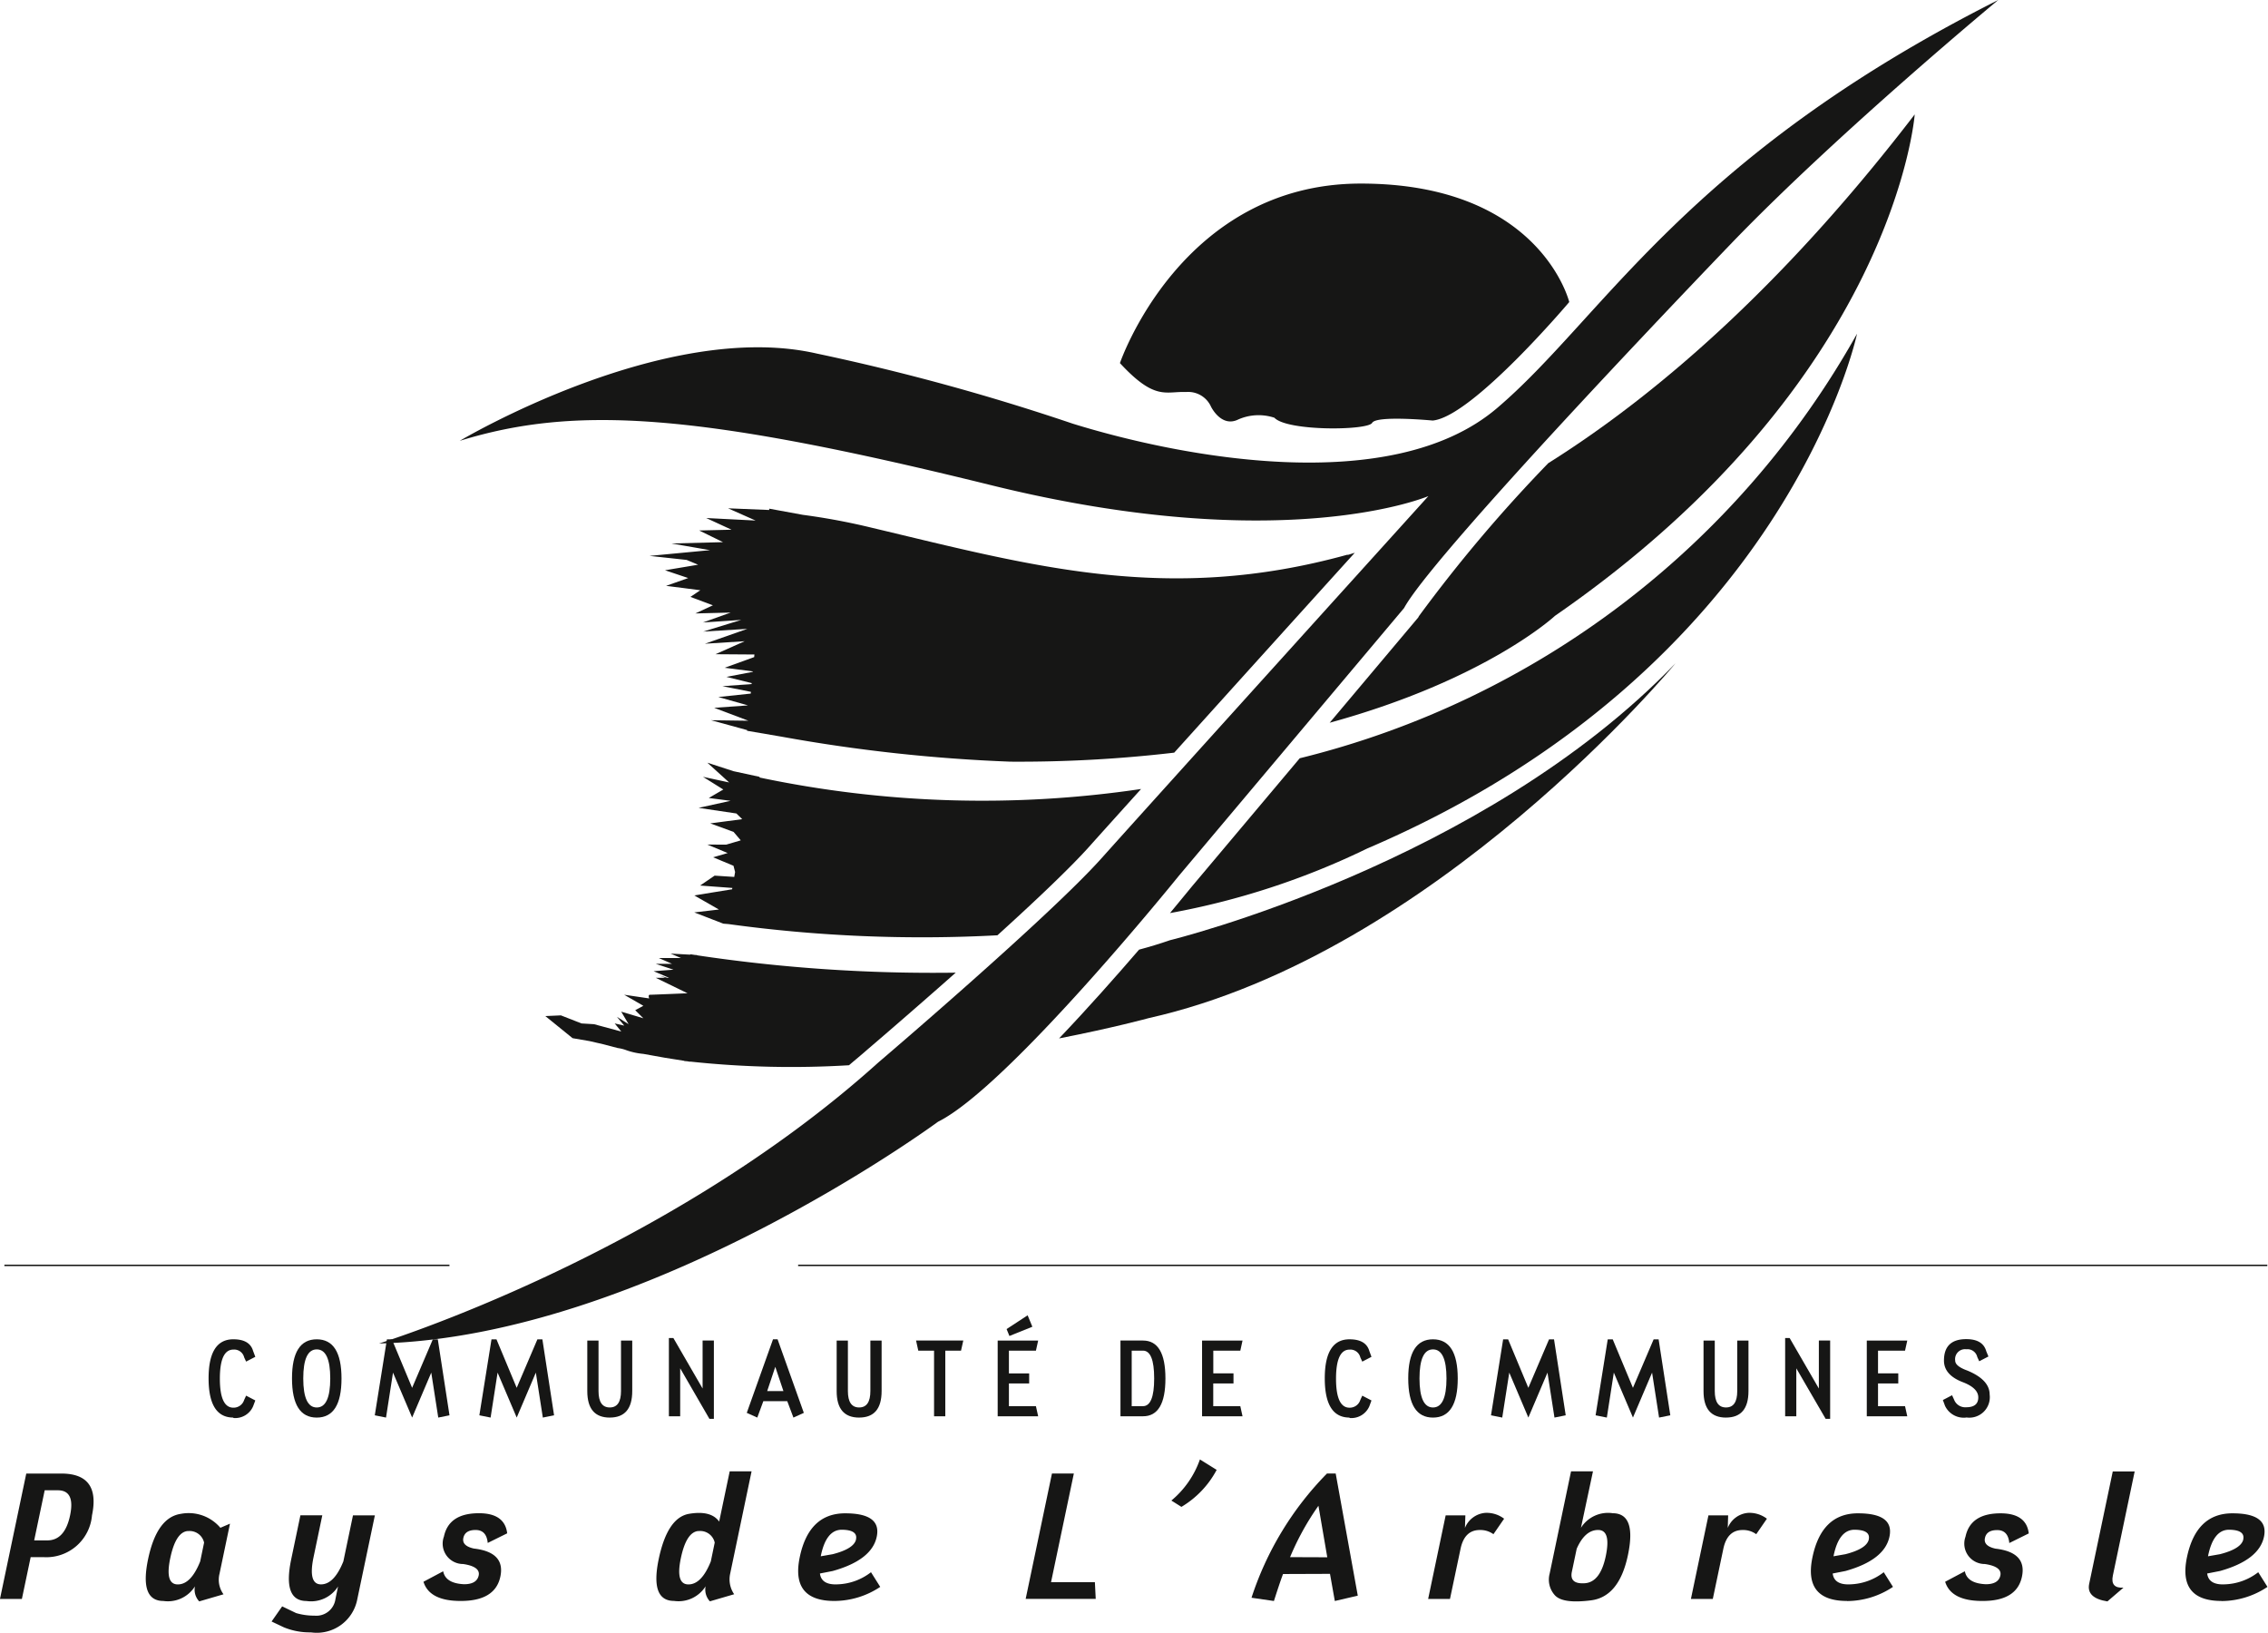
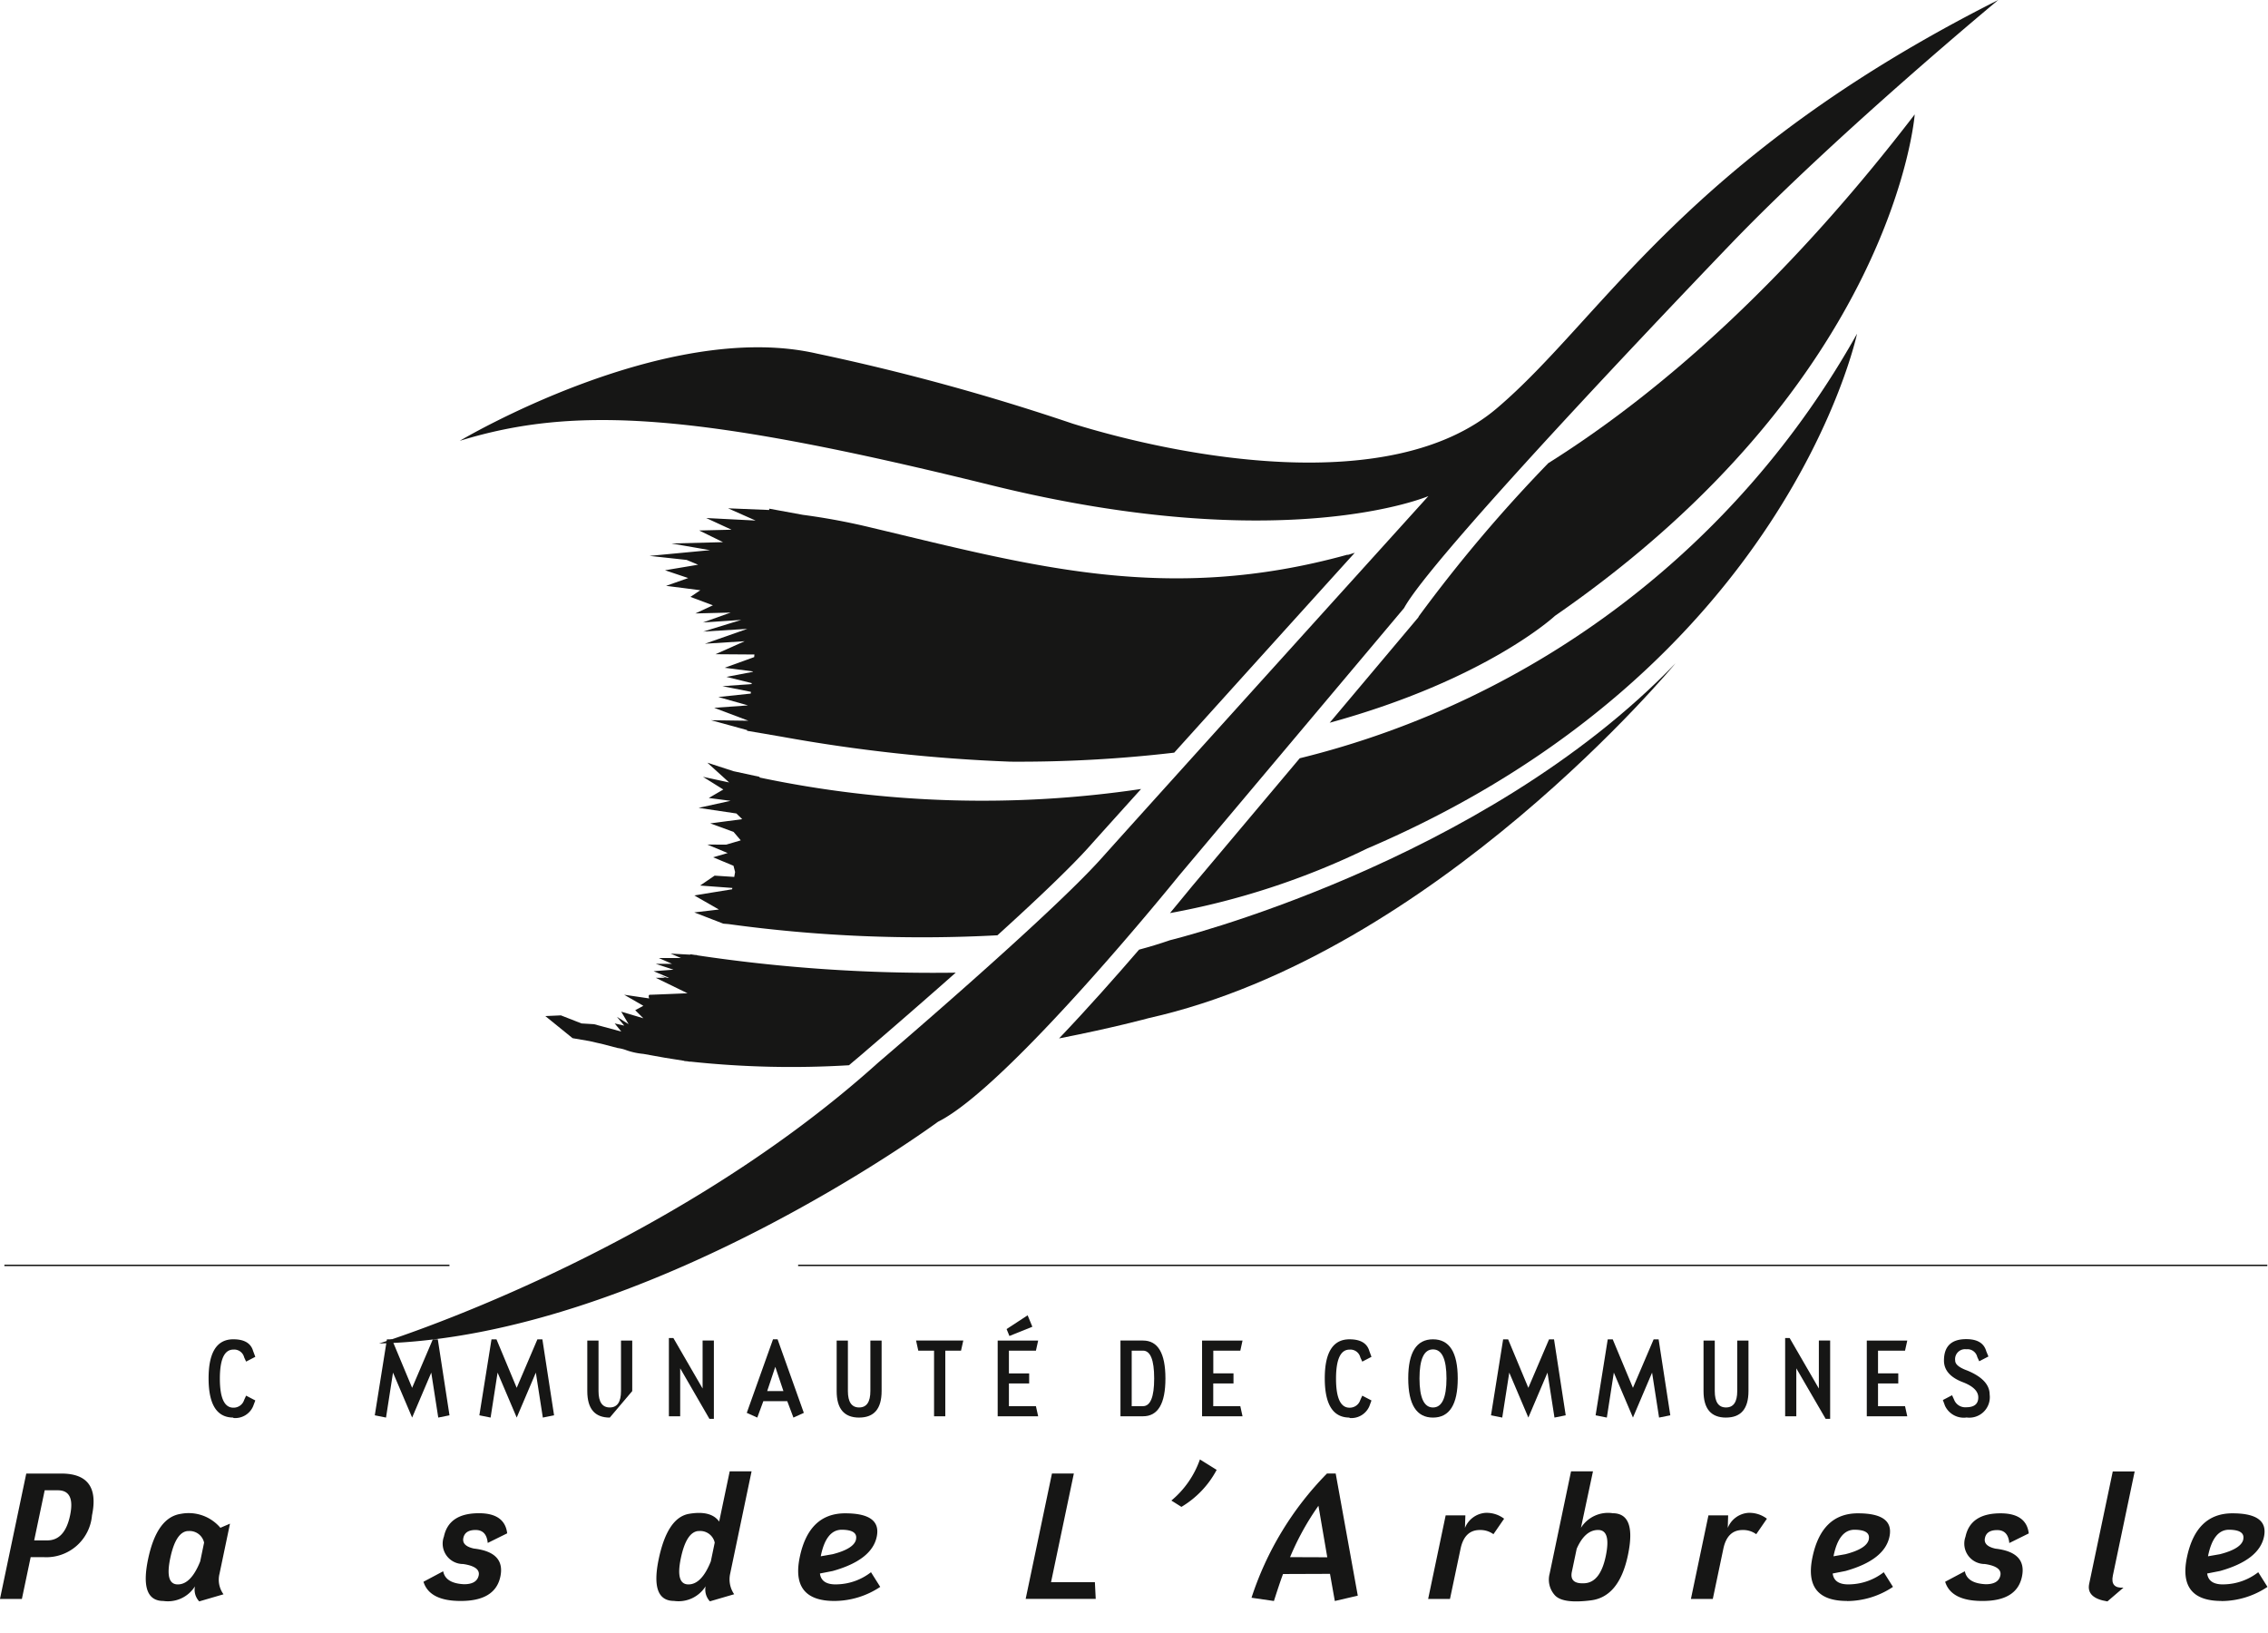
<svg xmlns="http://www.w3.org/2000/svg" id="Logo_CCPA" viewBox="0 0 116.46 83.84">
  <path id="Tracé_257" data-name="Tracé 257" d="M38.835,74.786H15.981m116.2,0H56.739" transform="translate(-15.756 -9.812)" fill="none" stroke="#161615" stroke-width="0.073" />
-   <path id="Tracé_258" data-name="Tracé 258" d="M66.376,35.083s3.138-9.218,12.365-9.218,10.707,6.083,10.707,6.083-4.984,5.9-7.013,6.085c0,0-2.888-.276-3.108.119s-4.359.439-5.02-.263a2.583,2.583,0,0,0-1.848.086c-.881.442-1.409-.66-1.409-.66a1.285,1.285,0,0,0-1.275-.747c-1.059-.043-1.6.461-3.4-1.485" transform="translate(-8.868 -16.439)" fill="#161615" />
  <path id="Tracé_259" data-name="Tracé 259" d="M26.477,82.148q-1.27,0-1.271-2.01t1.271-2.009c.562,0,.9.2,1.015.6l.113.3-.472.245-.1-.216a.525.525,0,0,0-.555-.4c-.463,0-.693.5-.693,1.491s.231,1.491.693,1.491a.567.567,0,0,0,.555-.4l.1-.217.472.246-.113.3a1,1,0,0,1-1.015.6" transform="translate(-14.495 -9.359)" fill="#161615" />
-   <path id="Tracé_260" data-name="Tracé 260" d="M30.938,80.139c0-.992-.231-1.491-.693-1.491s-.693.5-.693,1.491.232,1.491.693,1.491.693-.5.693-1.491m-.693,2.01q-1.27,0-1.271-2.01t1.271-2.009q1.27,0,1.271,2.009t-1.271,2.01" transform="translate(-13.98 -9.359)" fill="#161615" />
  <path id="Tracé_261" data-name="Tracé 261" d="M33.291,82.148l-.577-.116.623-3.9h.256l1.038,2.489,1.063-2.489h.256l.6,3.9-.577.116-.359-2.308-.982,2.308-.982-2.308Z" transform="translate(-13.469 -9.359)" fill="#161615" />
  <path id="Tracé_262" data-name="Tracé 262" d="M38.015,82.148l-.577-.116.623-3.9h.256l1.038,2.489,1.063-2.489h.256l.6,3.9-.577.116-.359-2.308-.982,2.308-.982-2.308Z" transform="translate(-12.823 -9.359)" fill="#161615" />
-   <path id="Tracé_263" data-name="Tracé 263" d="M43.469,82.141q-1.156,0-1.155-1.36V78.187h.577V80.78q0,.841.577.841t.577-.841V78.187h.577V80.78q0,1.361-1.155,1.36" transform="translate(-12.157 -9.351)" fill="#161615" />
+   <path id="Tracé_263" data-name="Tracé 263" d="M43.469,82.141q-1.156,0-1.155-1.36V78.187h.577V80.78q0,.841.577.841t.577-.841V78.187h.577V80.78" transform="translate(-12.157 -9.351)" fill="#161615" />
  <path id="Tracé_264" data-name="Tracé 264" d="M46,82.091V78.073h.231l1.5,2.592V78.2h.579v4.02H48.08l-1.5-2.593v2.463Z" transform="translate(-11.653 -9.367)" fill="#161615" />
  <path id="Tracé_265" data-name="Tracé 265" d="M50.982,79.543l-.415,1.244H51.4Zm-1.464,2.363,1.348-3.777H51.1l1.348,3.777-.534.243-.317-.843H50.369l-.311.843Z" transform="translate(-11.172 -9.359)" fill="#161615" />
  <path id="Tracé_266" data-name="Tracé 266" d="M54.734,82.141q-1.156,0-1.155-1.36V78.187h.577V80.78q0,.841.577.841t.577-.841V78.187h.577V80.78q0,1.361-1.155,1.36" transform="translate(-10.617 -9.351)" fill="#161615" />
  <path id="Tracé_267" data-name="Tracé 267" d="M59.591,78.186l-.116.519h-.808v3.37h-.577v-3.37H57.28l-.114-.519Z" transform="translate(-10.127 -9.352)" fill="#161615" />
  <path id="Tracé_268" data-name="Tracé 268" d="M61.311,77.751l1.08-.707.243.587-1.178.475Zm-.458,4.478V78.341h2.079l-.115.519H61.43v1.167h1.04v.517H61.43v1.167h1.387l.115.519Z" transform="translate(-9.623 -9.506)" fill="#161615" />
  <path id="Tracé_269" data-name="Tracé 269" d="M68.131,80.131q0-1.427-.577-1.426h-.577v2.851h.577q.578,0,.577-1.425M66.4,82.075V78.186h1.155q1.153,0,1.154,1.945t-1.154,1.944Z" transform="translate(-8.865 -9.352)" fill="#161615" />
  <path id="Tracé_270" data-name="Tracé 270" d="M70.086,82.076V78.187h2.078l-.114.519H70.663v1.165H71.7v.519h-1.04v1.167H72.05l.114.519Z" transform="translate(-8.361 -9.352)" fill="#161615" />
  <path id="Tracé_271" data-name="Tracé 271" d="M76.9,82.148q-1.27,0-1.271-2.01T76.9,78.13q.842,0,1.017.6l.11.3-.472.245-.1-.216a.525.525,0,0,0-.555-.4c-.461,0-.693.5-.693,1.491s.232,1.491.693,1.491a.567.567,0,0,0,.555-.4l.1-.217.472.246-.11.3a1.008,1.008,0,0,1-1.017.6" transform="translate(-7.603 -9.359)" fill="#161615" />
  <path id="Tracé_272" data-name="Tracé 272" d="M81.364,80.139c0-.992-.231-1.491-.693-1.491s-.693.5-.693,1.491.232,1.491.693,1.491.693-.5.693-1.491m-.693,2.01q-1.27,0-1.271-2.01t1.271-2.009q1.27,0,1.271,2.009t-1.271,2.01" transform="translate(-7.088 -9.359)" fill="#161615" />
  <path id="Tracé_273" data-name="Tracé 273" d="M83.716,82.148l-.577-.116.623-3.9h.256l1.038,2.489,1.063-2.489h.256l.6,3.9-.577.116-.359-2.308-.982,2.308-.98-2.308Z" transform="translate(-6.577 -9.359)" fill="#161615" />
  <path id="Tracé_274" data-name="Tracé 274" d="M88.441,82.148l-.577-.116.623-3.9h.256l1.038,2.489,1.063-2.489H91.1l.6,3.9-.577.116-.359-2.308-.982,2.308L88.8,79.84Z" transform="translate(-5.931 -9.359)" fill="#161615" />
  <path id="Tracé_275" data-name="Tracé 275" d="M93.895,82.141q-1.156,0-1.155-1.36V78.187h.577V80.78q0,.841.577.841t.577-.841V78.187h.577V80.78q0,1.361-1.155,1.36" transform="translate(-5.265 -9.351)" fill="#161615" />
  <path id="Tracé_276" data-name="Tracé 276" d="M96.427,82.091V78.073h.231l1.5,2.592V78.2h.58v4.02h-.232L97,79.628v2.463Z" transform="translate(-4.761 -9.367)" fill="#161615" />
  <path id="Tracé_277" data-name="Tracé 277" d="M100.115,82.076V78.187h2.079l-.115.519h-1.387v1.165h1.04v.519h-1.04v1.167h1.387l.115.519Z" transform="translate(-4.257 -9.352)" fill="#161615" />
  <path id="Tracé_278" data-name="Tracé 278" d="M104.749,82.148a1.065,1.065,0,0,1-1.086-.6l-.111-.3.472-.246.1.217a.614.614,0,0,0,.623.4c.415,0,.623-.168.623-.506q0-.467-.762-.77-1-.37-1-1.122,0-1.1,1.144-1.1c.571,0,.912.207,1.028.622l.111.269-.472.245-.1-.216a.519.519,0,0,0-.567-.4.51.51,0,0,0-.567.584q0,.286.625.51,1.142.475,1.144,1.227a1.053,1.053,0,0,1-1.2,1.18" transform="translate(-3.787 -9.359)" fill="#161615" />
  <path id="Tracé_279" data-name="Tracé 279" d="M48.212,60.773v-.01l-.111-.007-.216-.032-.042.017-.992-.054.53.227H46.244l.683.3h-.834l.908.3-1.021.077.793.34h-.088c-.259-.068-.455-.132-.455-.132.131.048.231.087.343.132h-.482l1.628.793s-1.816.077-1.929.077-.039.188-.039.188L44.467,62.8l.984.567-.417.227.417.414-1.136-.339.379.642-.6-.378.376.452-.491-.112.34.417-1.4-.378-.643-.039-1.058-.414-.8.036,1.4,1.135.87.15.723.166.72.19a2.055,2.055,0,0,1,.455.114,3.567,3.567,0,0,0,.865.187l1.116.2.966.153.041.016.128.01.151.025v-.009a48.839,48.839,0,0,0,8.159.188c.311-.269.63-.526.938-.8.042-.035,2.119-1.808,4.542-3.954a81.756,81.756,0,0,1-13.283-.891" transform="translate(-12.416 -11.722)" fill="#161615" />
  <path id="Tracé_280" data-name="Tracé 280" d="M67.735,62.262c-1.187,1.378-2.631,3.01-4.108,4.559,2.805-.548,4.592-1.039,4.592-1.039,14.734-3.3,27.062-18.224,27.062-18.224-9.921,10.315-25.96,14.221-25.96,14.221q-.771.267-1.586.484" transform="translate(-9.244 -13.501)" fill="#161615" />
  <path id="Tracé_281" data-name="Tracé 281" d="M37.049,40.2s10.519-6.272,18.332-4.482a115.081,115.081,0,0,1,13.144,3.6c5.446,1.69,16.334,3.833,21.778-.789s9.642-12.849,25.749-20.966c0,0-8.166,6.764-13.612,12.4,0,0-15.312,15.891-16.9,18.823L73.971,62.54S65.238,73.361,61.608,75.164c0,0-14.972,11.048-28.7,11.385,0,0,14.634-4.51,25.635-14.428,0,0,8.734-7.44,11.457-10.483s16.788-18.6,16.788-18.6S79.415,46.2,64.33,42.476,43,38.367,37.049,40.2" transform="translate(-13.442 -17.564)" fill="#161615" />
  <path id="Tracé_282" data-name="Tracé 282" d="M50.5,52.816l0-.035-1.341-.29-1.341-.436,1.12,1.015-1.344-.29,1.043.652-.746.435,1.12.145-1.642.362,1.939.288.3.292-1.64.217,1.194.436.363.424,0,.014-.733.215H47.82l1.042.434-.745.218,1.043.435.083.321-.044.252-1.008-.066-.745.509,1.656.123-.013.069-1.943.315,1.266.724-1.266.148,1.491.578.268.022a72.919,72.919,0,0,0,13.809.575c1.893-1.716,3.7-3.425,4.69-4.527.526-.589,1.486-1.654,2.686-2.985A55.487,55.487,0,0,1,50.5,52.816" transform="translate(-11.496 -12.892)" fill="#161615" />
  <path id="Tracé_283" data-name="Tracé 283" d="M66.266,55.668c-.286.318-.539.6-.725.808.186-.211.439-.491.725-.808" transform="translate(-8.982 -12.402)" fill="#161615" />
  <path id="Tracé_284" data-name="Tracé 284" d="M75.3,54.455l-5.54,6.586c-.074.09-.491.6-1.123,1.364a39.162,39.162,0,0,0,10.12-3.313c21.549-9.212,25.159-26.436,25.159-26.436A45.156,45.156,0,0,1,75.3,54.455" transform="translate(-8.559 -15.52)" fill="#161615" />
  <path id="Tracé_285" data-name="Tracé 285" d="M80.968,42.931c-9.248,2.555-16.135.589-24.4-1.375A33.589,33.589,0,0,0,53,40.886l-1.724-.316-.007.067-2.111-.086,1.414.628-2.535-.129,1.3.6-1.663.039,1.226.6-2.646.068,1.977.343-3.107.294,1.907.207.59.246-1.7.285,1.191.4-1.136.4,1.758.226-.509.341,1.154.433-.9.417,1.814-.045-1.425.508,1.965-.131-1.952.6,2.265-.14-2.176.763,2.041-.129-1.5.668,2,.014-.011.133-1.517.548,1.444.186,0,.024-1.352.259,1.294.318,0,.05-1.5.109,1.463.29-.009.09-1.666.176,1.525.43-1.737.125,1.739.656v.007l-1.9-.026,1.851.506,0,.036,1.756.3a83.481,83.481,0,0,0,11.766,1.286,68.485,68.485,0,0,0,8.411-.463c2.97-3.293,6.678-7.4,9.271-10.263-.122.035-.244.079-.366.112" transform="translate(-11.773 -14.45)" fill="#161615" />
  <path id="Tracé_286" data-name="Tracé 286" d="M87.069,40.653A75.483,75.483,0,0,0,80.434,48.5l-.041.077-.058.067-4.484,5.33c8.06-2.213,11.57-5.49,11.57-5.49,17.462-12.07,18.471-25.746,18.471-25.746-6.171,8.048-12.583,13.995-18.823,17.912" transform="translate(-7.573 -16.863)" fill="#161615" />
  <path id="Tracé_287" data-name="Tracé 287" d="M19.382,86.346q.269-1.286-.63-1.286h-.674l-.54,2.573h.674q.9,0,1.17-1.286m-3.6,4.293,1.35-6.439h1.8q2.024,0,1.575,2.146a2.353,2.353,0,0,1-2.475,2.147h-.674l-.451,2.146Z" transform="translate(-15.783 -8.537)" fill="#161615" />
  <path id="Tracé_288" data-name="Tracé 288" d="M24.524,86.908q-.619.053-.9,1.4t.392,1.341q.675,0,1.147-1.181l.2-.965a.763.763,0,0,0-.842-.59M23.276,90.5q-1.238,0-.789-2.146t1.681-2.328a2.134,2.134,0,0,1,2.031.716l.494-.212-.539,2.574a1.268,1.268,0,0,0,.206,1.053l-1.246.364a.874.874,0,0,1-.221-.772,1.64,1.64,0,0,1-1.619.751" transform="translate(-14.883 -8.293)" fill="#161615" />
-   <path id="Tracé_289" data-name="Tracé 289" d="M29.847,90.489q-1.238,0-.787-2.145l.472-2.255h1.124l-.449,2.146q-.292,1.4.382,1.4t1.148-1.18l.494-2.362h1.124l-.9,4.293A2.117,2.117,0,0,1,30.072,92.1a3.5,3.5,0,0,1-1.387-.258l-.633-.3.543-.777.716.344a3.282,3.282,0,0,0,.94.132.991.991,0,0,0,1.081-.857l.133-.643a1.638,1.638,0,0,1-1.619.749" transform="translate(-14.106 -8.281)" fill="#161615" />
  <path id="Tracé_290" data-name="Tracé 290" d="M36.82,90.5q-1.6,0-1.907-.986l1.012-.538c.08.414.436.636,1.075.665.434,0,.684-.151.748-.45s-.2-.5-.8-.588a1.047,1.047,0,0,1-.985-1.408q.251-1.2,1.8-1.2c.885,0,1.367.346,1.449,1.032l-1,.494q-.063-.666-.624-.665c-.361,0-.569.136-.627.408s.124.453.541.545q1.623.186,1.359,1.44T36.82,90.5" transform="translate(-13.168 -8.294)" fill="#161615" />
  <path id="Tracé_291" data-name="Tracé 291" d="M47.59,87.164q-.619.053-.9,1.4t.393,1.342q.675,0,1.147-1.182l.2-.965a.763.763,0,0,0-.842-.59M50.323,84.1l-1.1,5.258a1.347,1.347,0,0,0,.206,1.053l-1.246.364a.88.88,0,0,1-.221-.772,1.641,1.641,0,0,1-1.619.751q-1.238,0-.789-2.146t1.569-2.328c.746-.124,1.258.01,1.536.4L49.2,84.1Z" transform="translate(-11.73 -8.55)" fill="#161615" />
  <path id="Tracé_292" data-name="Tracé 292" d="M54.81,87.337c.067-.321-.173-.487-.718-.494s-.909.446-1.092,1.363l.613-.107c.73-.187,1.131-.441,1.2-.762M53.7,90.5q-2.249,0-1.778-2.252T54.259,86q1.867,0,1.616,1.2t-2.263,1.762l-.654.128c.051.4.358.587.917.556a2.954,2.954,0,0,0,1.705-.622l.474.753A4.268,4.268,0,0,1,53.7,90.5" transform="translate(-10.855 -8.294)" fill="#161615" />
  <path id="Tracé_293" data-name="Tracé 293" d="M62.117,90.638l1.35-6.438h1.124L63.42,89.78h2.252l.043.858Z" transform="translate(-9.45 -8.537)" fill="#161615" />
  <path id="Tracé_294" data-name="Tracé 294" d="M68.7,85.673a4.8,4.8,0,0,0,1.466-2.111l.86.536a4.86,4.86,0,0,1-1.81,1.9Z" transform="translate(-8.551 -8.623)" fill="#161615" />
  <path id="Tracé_295" data-name="Tracé 295" d="M76.211,88.5l-.454-2.645A13.673,13.673,0,0,0,74.3,88.493ZM72.32,90.578A16.284,16.284,0,0,1,76.194,84.2h.449l1.134,6.271-1.179.274-.248-1.394-2.412.009c-.148.4-.3.863-.467,1.385Z" transform="translate(-8.056 -8.537)" fill="#161615" />
  <path id="Tracé_296" data-name="Tracé 296" d="M81.421,90.4H80.3l.9-4.293h1.012l-.022.645a1.234,1.234,0,0,1,1.039-.773,1.478,1.478,0,0,1,.972.3l-.548.795a1.14,1.14,0,0,0-.7-.215c-.524,0-.853.321-.989.965Z" transform="translate(-6.966 -8.296)" fill="#161615" />
  <path id="Tracé_297" data-name="Tracé 297" d="M87.595,89.846q.8-.053,1.08-1.394t-.393-1.341c-.451,0-.817.321-1.1.965l-.248,1.18q-.135.644.664.59m1.429-3.595q1.236,0,.787,2.146t-1.9,2.328c-.972.124-1.589.034-1.857-.267a1.193,1.193,0,0,1-.265-1.1l1.1-5.257h1.126L87.4,87a1.644,1.644,0,0,1,1.621-.751" transform="translate(-6.22 -8.55)" fill="#161615" />
  <path id="Tracé_298" data-name="Tracé 298" d="M93.294,90.4H92.17l.9-4.293h1.012l-.02.645a1.231,1.231,0,0,1,1.038-.773,1.478,1.478,0,0,1,.972.3l-.548.795a1.14,1.14,0,0,0-.7-.215c-.524,0-.853.321-.989.965Z" transform="translate(-5.343 -8.296)" fill="#161615" />
  <path id="Tracé_299" data-name="Tracé 299" d="M100.561,87.337c.067-.321-.173-.487-.718-.494s-.909.446-1.092,1.363l.613-.107c.73-.187,1.131-.441,1.2-.762M99.447,90.5q-2.249,0-1.775-2.252T100.01,86q1.867,0,1.614,1.2t-2.261,1.762l-.654.128c.051.4.358.587.917.556a2.954,2.954,0,0,0,1.705-.622l.474.753a4.268,4.268,0,0,1-2.359.728" transform="translate(-4.602 -8.294)" fill="#161615" />
  <path id="Tracé_300" data-name="Tracé 300" d="M105.562,90.5q-1.6,0-1.907-.986l1.012-.538c.08.414.436.636,1.075.665.434,0,.684-.151.748-.45s-.2-.5-.8-.588A1.048,1.048,0,0,1,104.7,87.2q.252-1.2,1.8-1.2c.885,0,1.367.346,1.449,1.032l-1,.494q-.063-.666-.624-.665c-.361,0-.569.136-.627.408s.124.453.541.545q1.623.186,1.359,1.44T105.562,90.5" transform="translate(-3.773 -8.294)" fill="#161615" />
  <path id="Tracé_301" data-name="Tracé 301" d="M111.1,90.779q-1.088-.172-.937-.9l1.212-5.774H112.5l-1.12,5.345c-.093.443.089.652.544.622Z" transform="translate(-2.886 -8.55)" fill="#161615" />
  <path id="Tracé_302" data-name="Tracé 302" d="M117.479,87.337c.067-.321-.173-.487-.718-.494s-.909.446-1.092,1.363l.613-.107c.73-.187,1.131-.441,1.2-.762M116.365,90.5q-2.249,0-1.775-2.252T116.928,86q1.867,0,1.616,1.2t-2.263,1.762l-.654.128c.051.4.358.587.917.556a2.954,2.954,0,0,0,1.705-.622l.474.753a4.268,4.268,0,0,1-2.359.728" transform="translate(-2.29 -8.294)" fill="#161615" />
</svg>